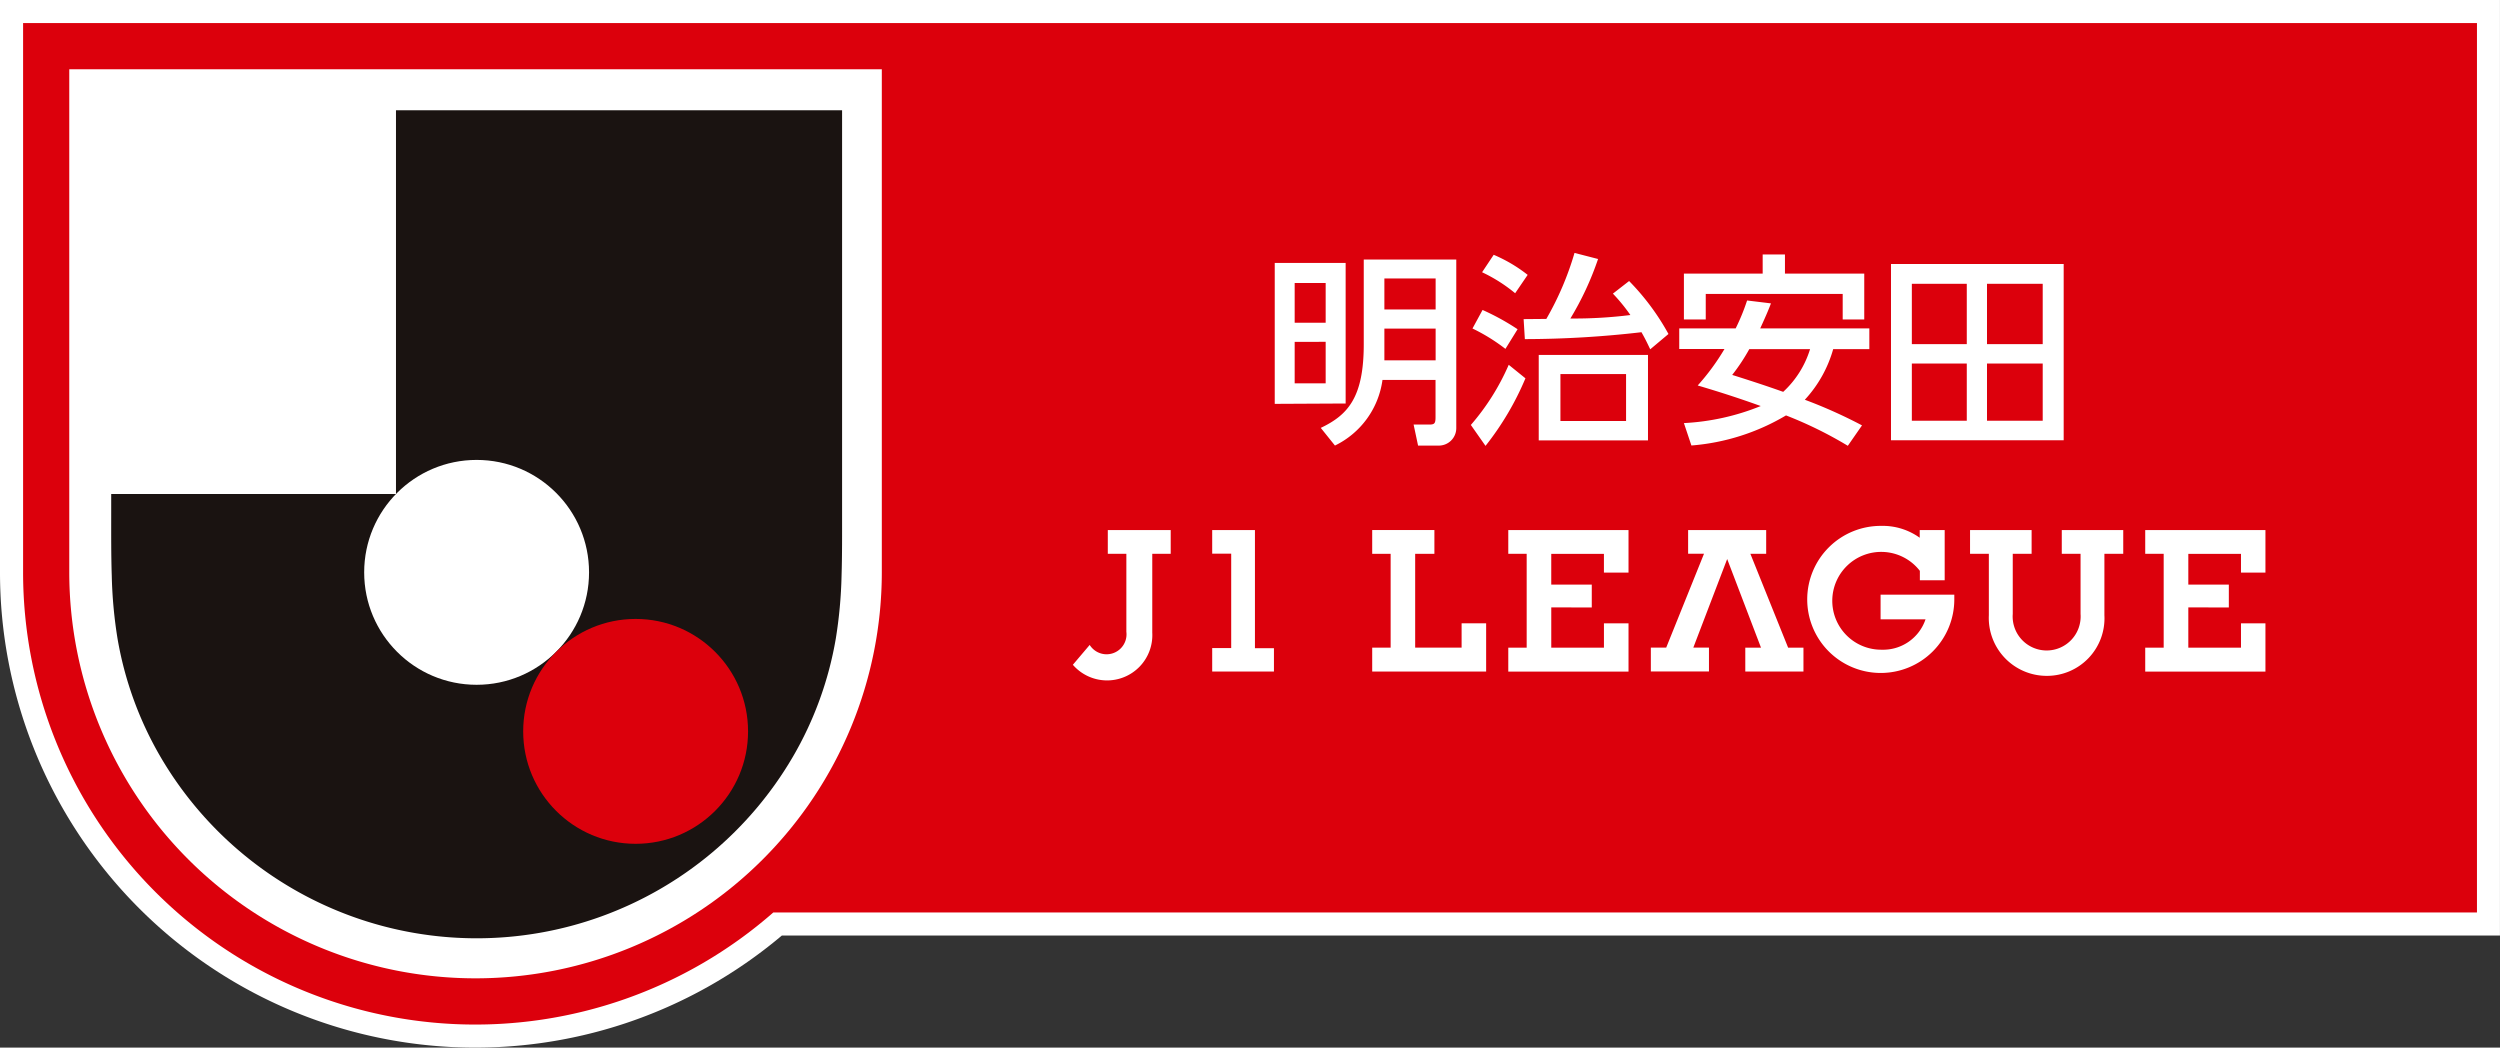
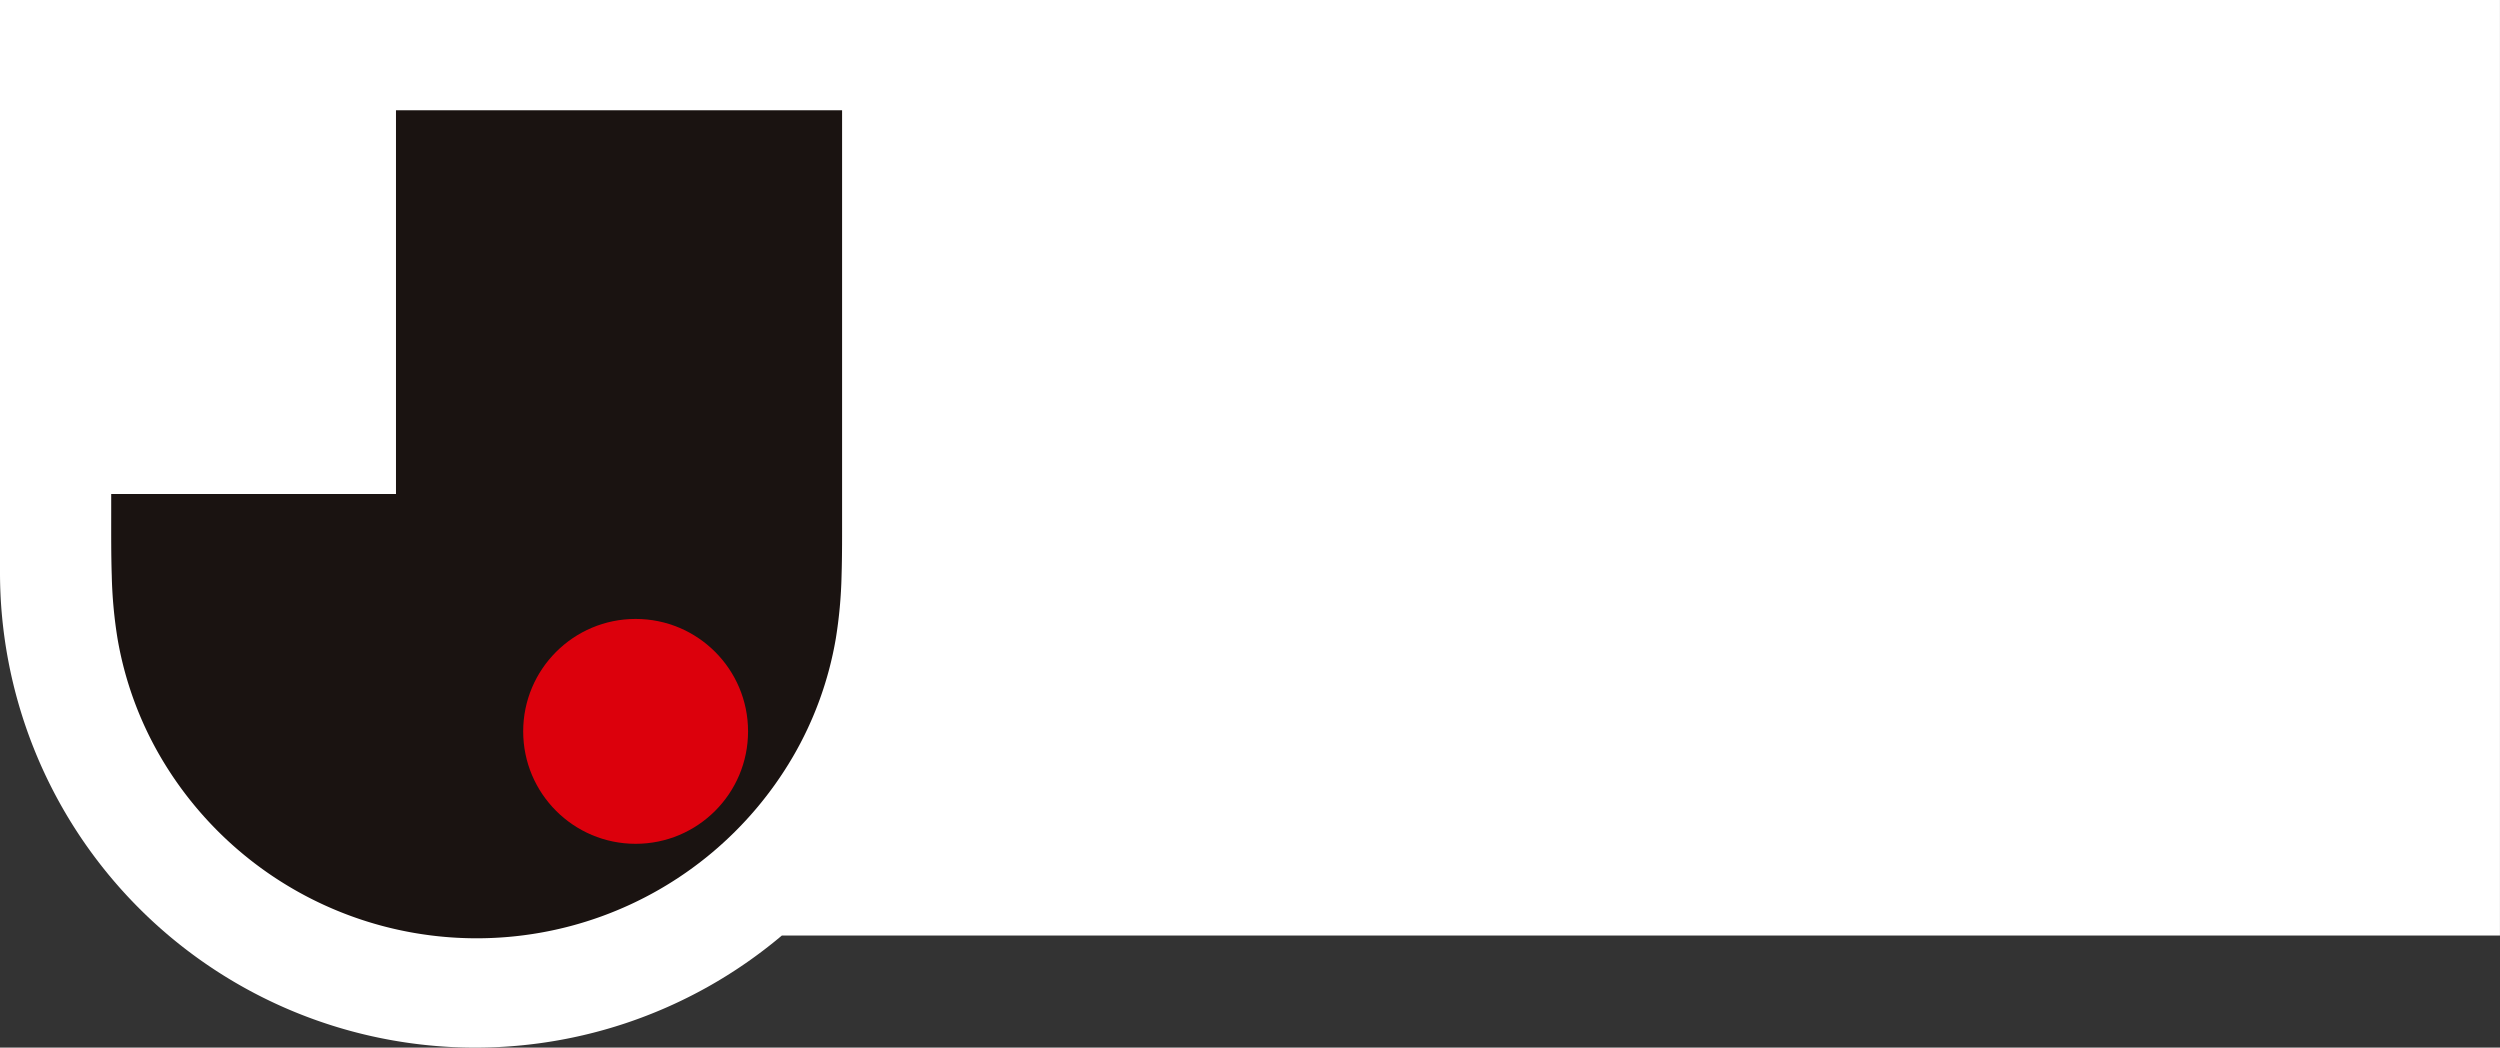
<svg xmlns="http://www.w3.org/2000/svg" width="123.402" height="51.712" viewBox="0 0 123.402 51.712">
  <rect x="0" y="0" width="123.402" height="51.712" fill="#333333" stroke="none" />
  <g id="J1_w" transform="translate(61.701 25.856)">
    <g id="グループ_16" data-name="グループ 16" transform="translate(-61.701 -25.856)">
      <g id="グループ_8" data-name="グループ 8">
        <path id="パス_1" data-name="パス 1" d="M123.4,0H0V28.237A23.461,23.461,0,0,0,38.593,46.179H123.4V0Z" fill="#fff" />
-         <path id="パス_2" data-name="パス 2" d="M1.375,1.375v27.1a22.321,22.321,0,0,0,37.031,16.8H122.5V1.375Z" transform="translate(-0.235 -0.235)" fill="#dc000c" />
        <g id="グループ_3" data-name="グループ 3" transform="translate(3.419 3.419)">
          <path id="パス_3" data-name="パス 3" d="M44.234,28.944a20.054,20.054,0,1,1-40.108,0V4.126H44.234Z" transform="translate(-4.126 -4.126)" fill="#fff" />
        </g>
        <g id="グループ_7" data-name="グループ 7" transform="translate(5.488 5.442)">
          <g id="グループ_6" data-name="グループ 6">
            <g id="グループ_5" data-name="グループ 5">
              <g id="グループ_4" data-name="グループ 4">
                <path id="パス_4" data-name="パス 4" d="M6.623,26.44v-.932H20.68V6.566H42.7V26.44c0,1.037.006,2.074-.026,3.11a22.407,22.407,0,0,1-.284,3.095,17.378,17.378,0,0,1-2.11,5.819,18.075,18.075,0,0,1-31.234,0,17.4,17.4,0,0,1-2.111-5.819,22.407,22.407,0,0,1-.284-3.095C6.617,28.514,6.623,27.477,6.623,26.44Z" transform="translate(-6.622 -6.566)" fill="#1a1311" />
-                 <ellipse id="楕円形_1" data-name="楕円形 1" cx="5.55" cy="5.55" rx="5.55" ry="5.55" transform="translate(12.488 17.26)" fill="#fff" />
                <ellipse id="楕円形_2" data-name="楕円形 2" cx="5.55" cy="5.55" rx="5.55" ry="5.55" transform="translate(20.337 25.109)" fill="#dc000c" />
              </g>
            </g>
          </g>
        </g>
      </g>
      <g id="グループ_15" data-name="グループ 15" transform="translate(52.957 12.479)">
        <path id="パス_5" data-name="パス 5" d="M78.439,16.547v1.964H76.909V16.547Zm-2.514-.988v6.955l3.5-.018V15.559Zm2.514,3.893V21.5H76.909V19.453Zm1.88-4.062v4.181c0,2.63-.785,3.492-2.122,4.129l.7.872a4.232,4.232,0,0,0,2.346-3.238h2.619v1.842c0,.311-.056.36-.317.36h-.765L83,24.573h.978a.863.863,0,0,0,.908-.872v-8.31Zm3.548.933v1.532h-2.53V16.324Zm0,2.475v1.569h-2.53V18.8Zm9.4,2.245V23.36h-3.24V21.044ZM88.956,20.1v4.218h5.393V20.1Zm-.746-1.769.061.987a50.456,50.456,0,0,0,5.756-.341c.237.417.328.632.433.844l.9-.756a11.877,11.877,0,0,0-1.943-2.614l-.8.622a8.753,8.753,0,0,1,.863,1.056,22.344,22.344,0,0,1-2.962.172,14.851,14.851,0,0,0,1.367-2.938l-1.163-.3a14.787,14.787,0,0,1-1.391,3.258Zm-2.05-2.314a7.7,7.7,0,0,1,1.632,1.036l.618-.906a7.316,7.316,0,0,0-1.677-.991Zm-.474,2.777A9.12,9.12,0,0,1,87.312,19.8l.6-.97a11.761,11.761,0,0,0-1.729-.951Zm1.789,1.792a11.5,11.5,0,0,1-1.87,2.969l.724,1.033A14.217,14.217,0,0,0,88.3,21.253Zm14.875-.775a4.766,4.766,0,0,1-1.327,2.11c-.813-.289-1.643-.561-2.517-.835a9.491,9.491,0,0,0,.844-1.275Zm-3.109-2.4a10.422,10.422,0,0,1-.564,1.378H95.892v1.017h2.233a11.316,11.316,0,0,1-1.322,1.8c1.284.38,2.208.691,3.112,1.015a11.639,11.639,0,0,1-3.793.842l.37,1.106a10.793,10.793,0,0,0,4.67-1.485,19.761,19.761,0,0,1,3.051,1.5l.7-1.008a24.029,24.029,0,0,0-2.822-1.265,6.117,6.117,0,0,0,1.4-2.5h1.784V18.79H99.888c.337-.735.431-.974.531-1.236Zm-3.119.936H97.2V17.089h6.76v1.258h1.064V16.083H101.11v-.945h-1.1v.945H96.122Zm13.963-1.759v2.978h-2.712V16.588Zm-3.741,7.723h8.524v-8.7h-8.524Zm3.741-3.788v2.824h-2.712V20.523Zm3.748-3.935v2.978h-2.75V16.588Zm0,3.935v2.824h-2.75V20.523Z" transform="translate(-65.96 -15.058)" fill="#fff" />
        <g id="グループ_14" data-name="グループ 14" transform="translate(0 13.478)">
          <g id="グループ_13" data-name="グループ 13">
            <g id="グループ_11" data-name="グループ 11" transform="translate(0 0.206)">
              <g id="グループ_10" data-name="グループ 10">
                <g id="グループ_9" data-name="グループ 9">
                  <path id="パス_6" data-name="パス 6" d="M64.732,37.24l-.831.98a2.234,2.234,0,0,0,3.92-1.584V32.743h.91V31.569H65.626v1.174h.916v3.85A.984.984,0,0,1,64.732,37.24Z" transform="translate(-63.901 -31.569)" fill="#fff" />
                </g>
              </g>
            </g>
            <g id="グループ_12" data-name="グループ 12" transform="translate(14.776)">
              <path id="パス_7" data-name="パス 7" d="M91.957,35.388v1.986h2.6v-1.2H95.77v2.382H89.835v-1.18h.908V32.743h-.908V31.569H95.77v2.1H94.556v-.923h-2.6v1.516h2v1.129Z" transform="translate(-83.118 -31.363)" fill="#fff" />
              <path id="パス_8" data-name="パス 8" d="M113.2,33.542a2.411,2.411,0,0,0-1.847-.935,2.414,2.414,0,1,0-.031,4.827,2.207,2.207,0,0,0,2.158-1.5h-2.219V34.716H114.9c0,.11,0,.168,0,.223a3.63,3.63,0,1,1-3.607-3.617,3.127,3.127,0,0,1,1.9.586v-.38h1.232v2.48H113.2Z" transform="translate(-86.167 -31.321)" fill="#fff" />
              <path id="パス_9" data-name="パス 9" d="M104.019,31.569v1.174h-.78l1.863,4.631h.757v1.18h-2.871v-1.18h.775L102.094,33l-1.671,4.371h.772v1.18H98.326v-1.18h.759l1.865-4.631h-.784V31.569Z" transform="translate(-84.572 -31.363)" fill="#fff" />
              <path id="パス_10" data-name="パス 10" d="M121.119,38.767a2.859,2.859,0,0,1-2.853-2.99V32.743h-.928V31.569h3.039v1.174h-.931v2.97a1.678,1.678,0,1,0,3.347,0v-2.97h-.927V31.569H124.9v1.174h-.93v3.033A2.839,2.839,0,0,1,121.119,38.767Z" transform="translate(-87.828 -31.363)" fill="#fff" />
-               <path id="パス_11" data-name="パス 11" d="M129.9,35.388v1.986h2.6v-1.2h1.207v2.382h-5.934v-1.18h.911V32.743h-.911V31.569h5.934v2.1h-1.207v-.923h-2.6v1.516h2v1.129Z" transform="translate(-89.616 -31.363)" fill="#fff" />
              <path id="パス_12" data-name="パス 12" d="M84.8,31.569H81.73v1.174h.91v4.631h-.91v1.18h5.624V36.173H86.143v1.2H83.851V32.743H84.8Z" transform="translate(-81.73 -31.363)" fill="#fff" />
            </g>
          </g>
          <path id="パス_13" data-name="パス 13" d="M72.2,31.569v1.167h.938v4.659H72.2v1.159h3.048V37.4H74.31V31.569Z" transform="translate(-65.322 -31.363)" fill="#fff" />
        </g>
      </g>
    </g>
  </g>
</svg>